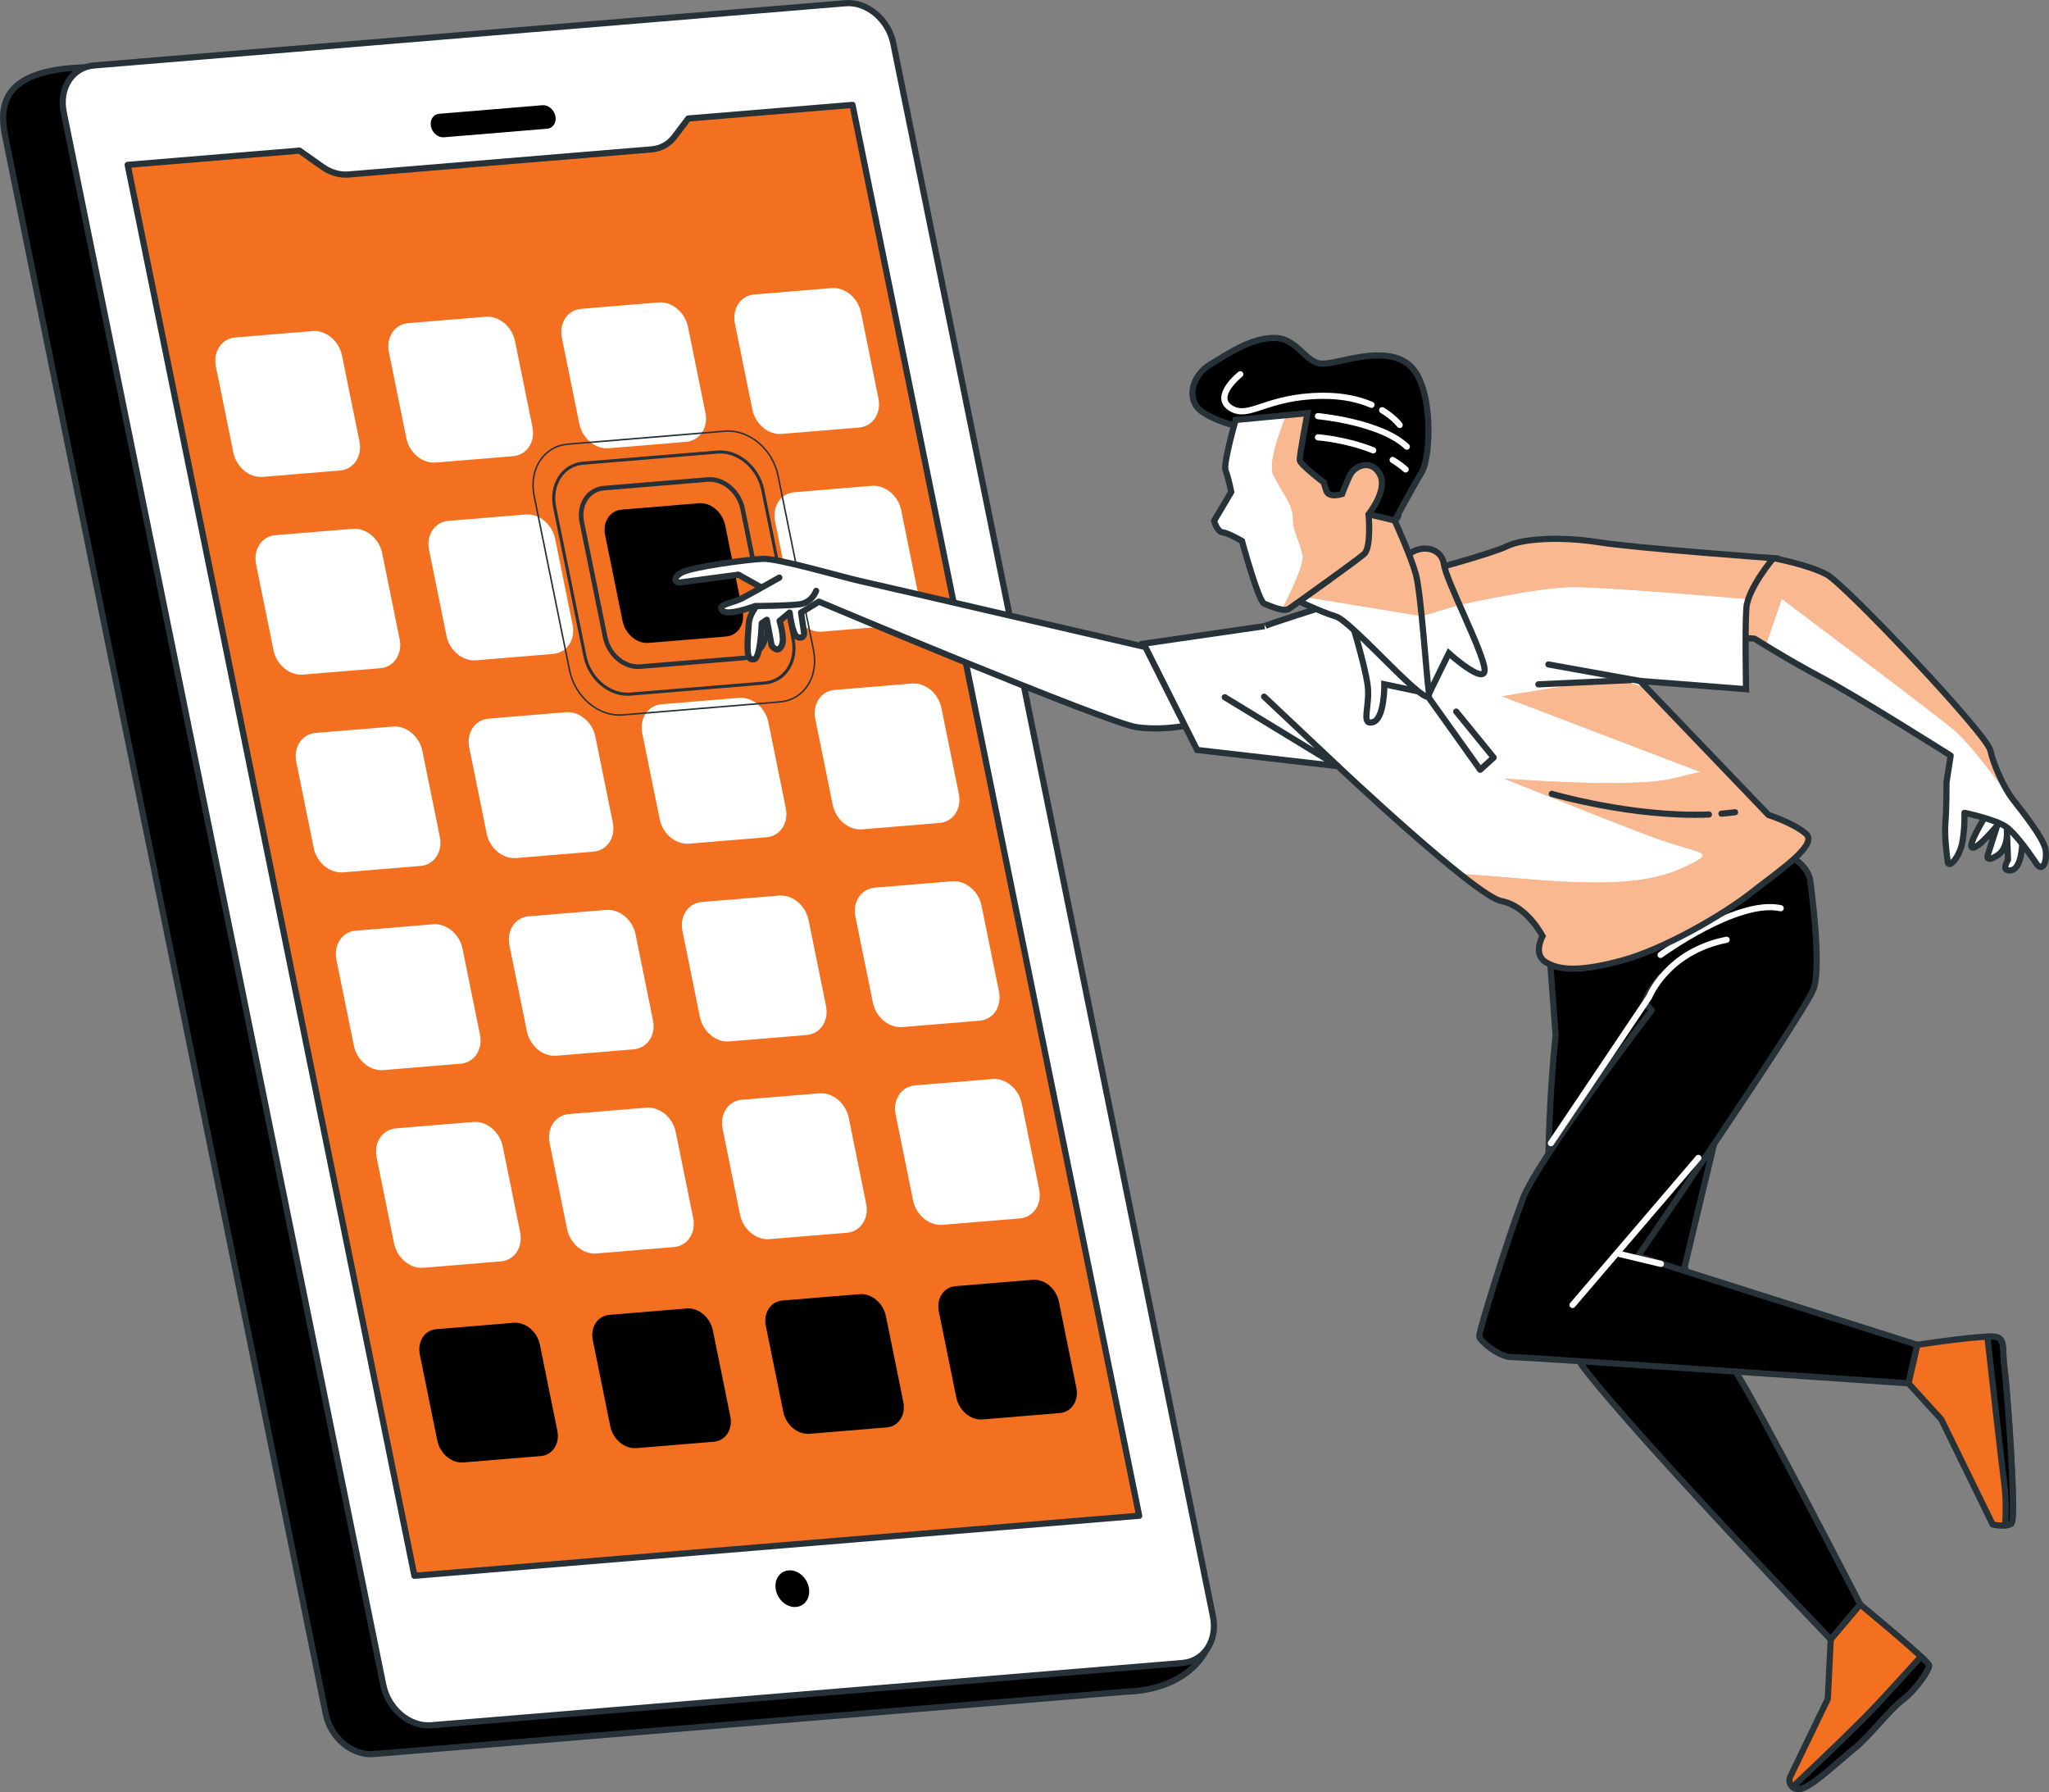
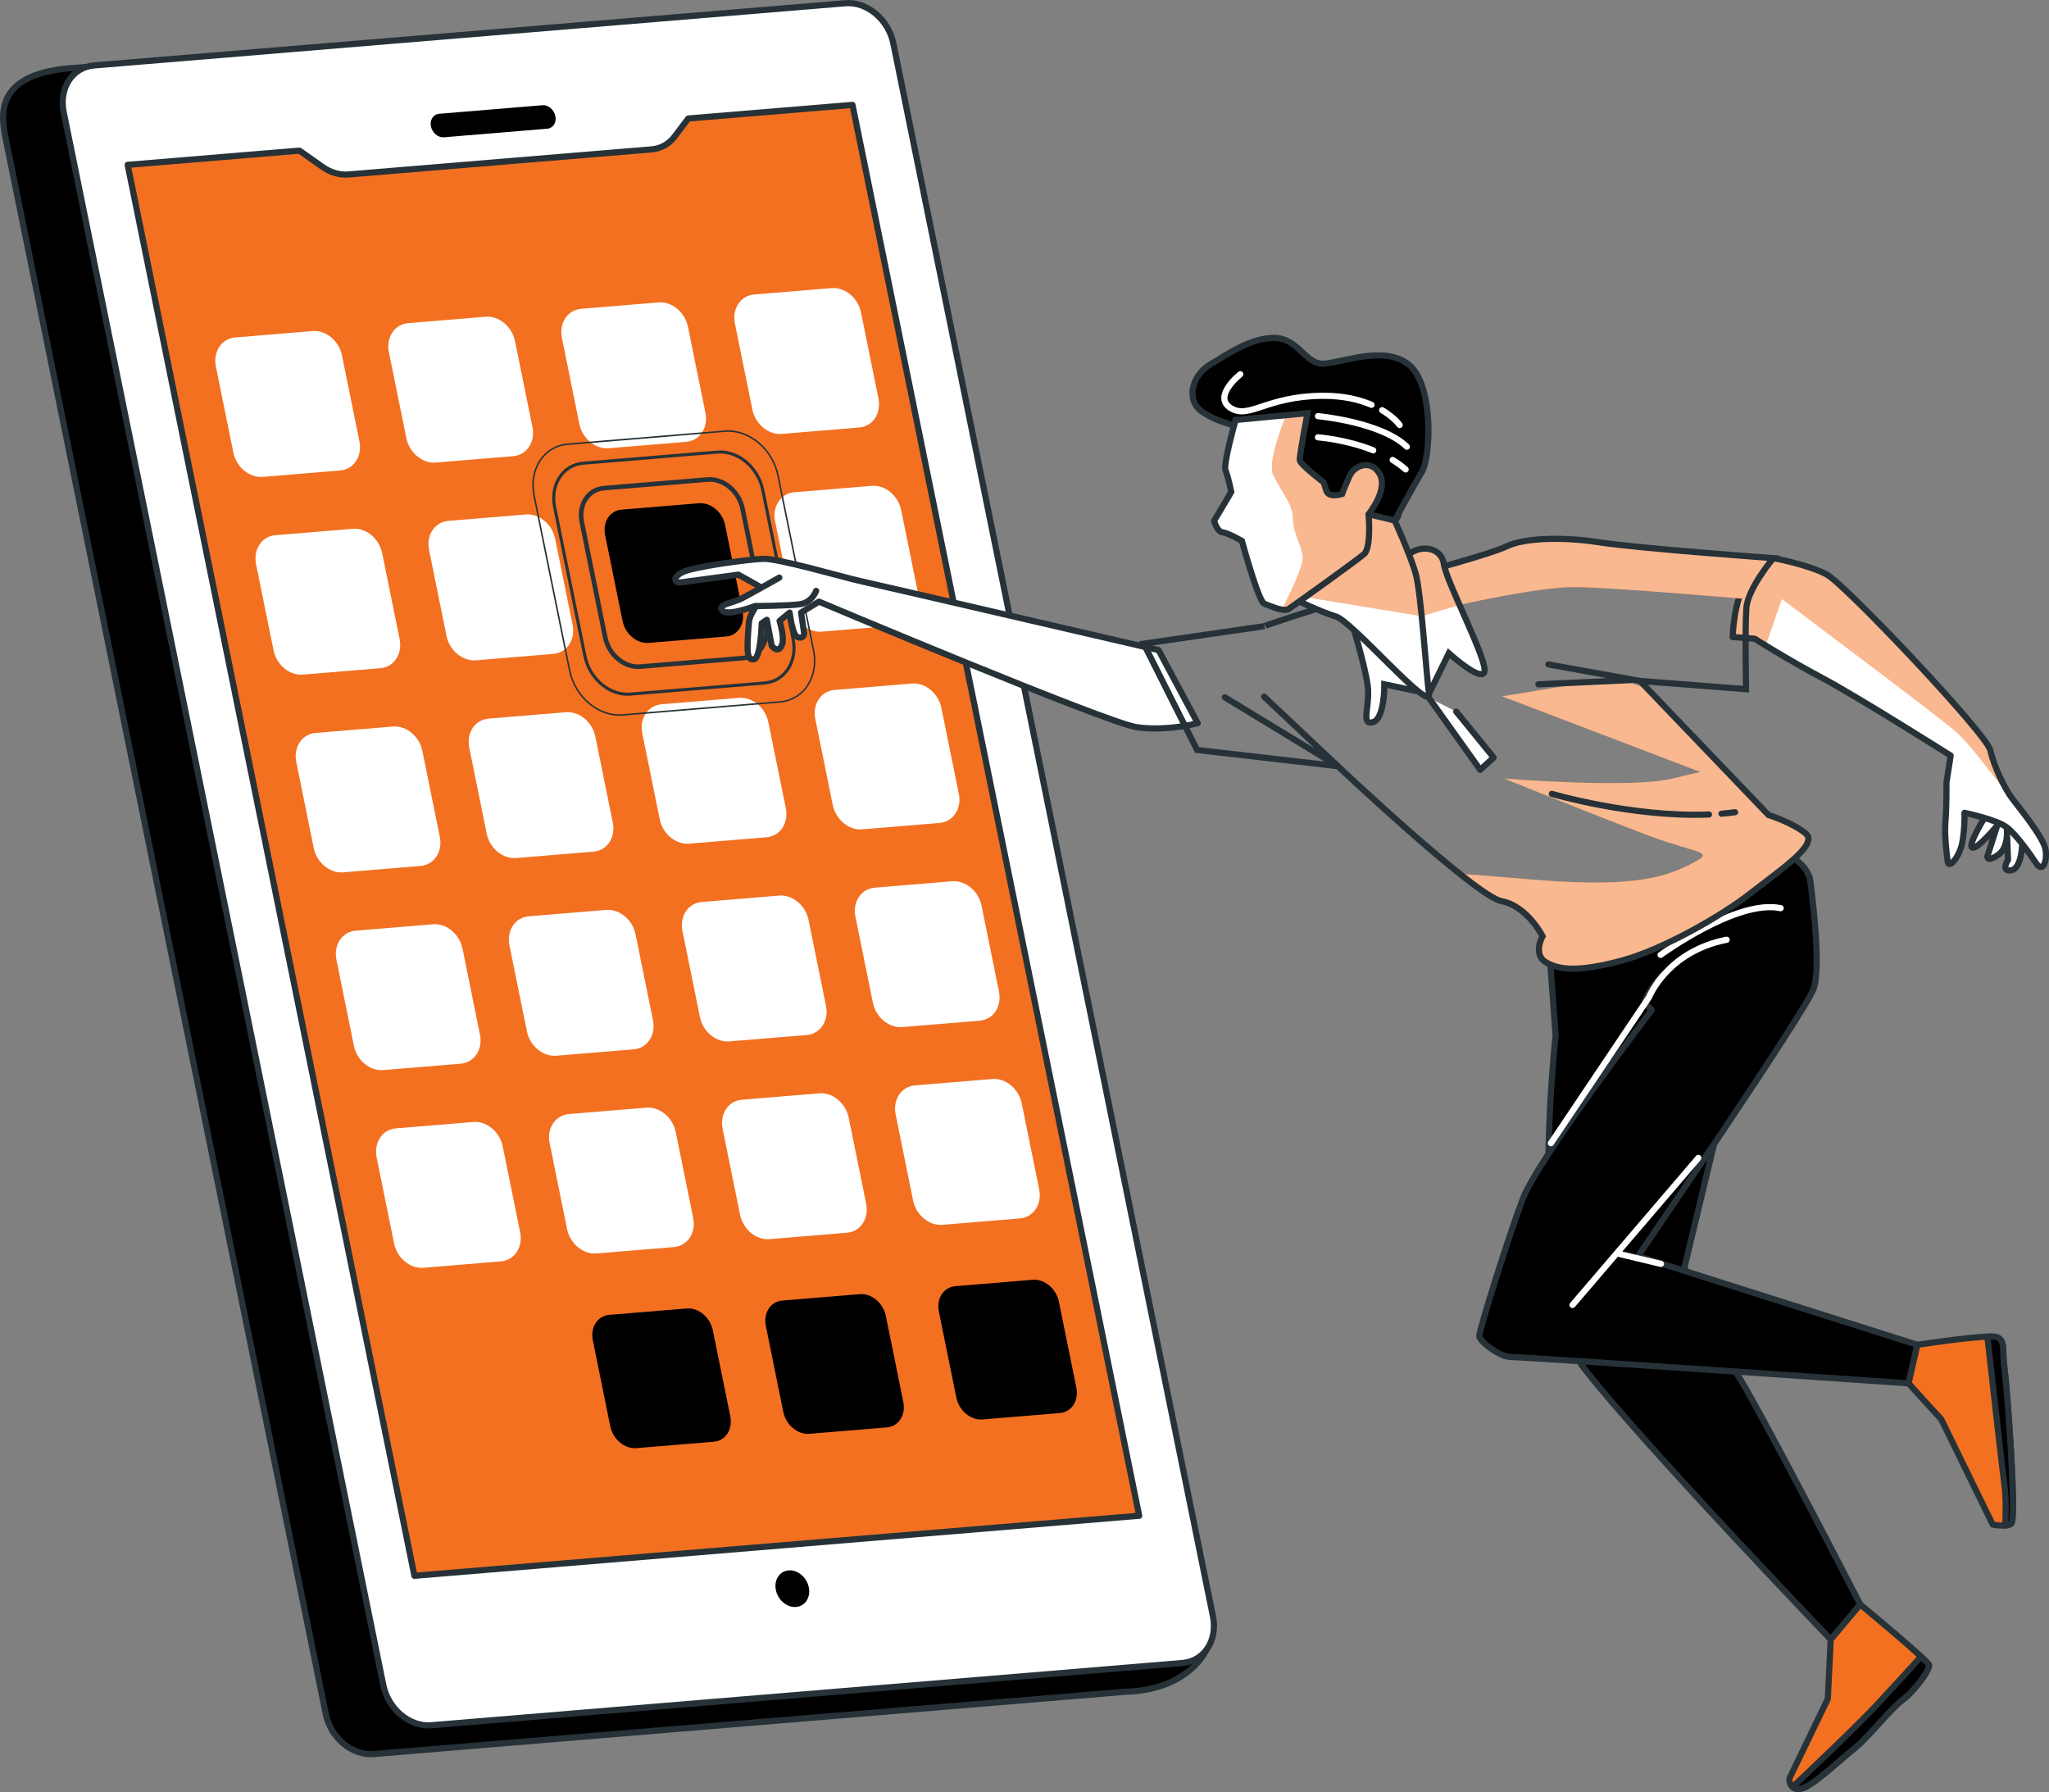
<svg xmlns="http://www.w3.org/2000/svg" id="Layer_2" data-name="Layer 2" viewBox="0 0 445.04 389.15">
  <rect x="0" y="0" width="445.04" height="389.15" fill="#808080" stroke="none" />
  <defs>
    <style>
      .cls-1, .cls-2, .cls-3, .cls-4, .cls-5, .cls-6, .cls-7, .cls-8, .cls-9, .cls-10 {
        stroke: #263238;
      }

      .cls-1, .cls-3, .cls-11, .cls-12, .cls-6, .cls-7, .cls-8, .cls-9, .cls-10 {
        stroke-width: 1.34px;
      }

      .cls-1, .cls-12, .cls-7, .cls-9, .cls-10 {
        stroke-linecap: round;
        stroke-linejoin: round;
      }

      .cls-1, .cls-13 {
        fill: #f37021;
      }

      .cls-2 {
        stroke-width: .67px;
      }

      .cls-2, .cls-3, .cls-4, .cls-11, .cls-5, .cls-6, .cls-8 {
        stroke-miterlimit: 10;
      }

      .cls-2, .cls-3, .cls-4, .cls-5, .cls-12, .cls-10 {
        fill: none;
      }

      .cls-14 {
        opacity: .5;
      }

      .cls-14, .cls-11, .cls-15, .cls-7, .cls-8 {
        fill: #fff;
      }

      .cls-4 {
        stroke-width: 1px;
      }

      .cls-11, .cls-12 {
        stroke: #fff;
      }

      .cls-16 {
        clip-path: url(#clippath-1);
      }

      .cls-17 {
        clip-path: url(#clippath-3);
      }

      .cls-18 {
        clip-path: url(#clippath-4);
      }

      .cls-19 {
        clip-path: url(#clippath-2);
      }

      .cls-5 {
        stroke-width: .33px;
      }

      .cls-20 {
        clip-path: url(#clippath);
      }
    </style>
    <clipPath id="clippath">
      <path class="cls-7" d="M385.18,121.2s7.61,1.41,11.61,3.57c4,2.17,34.68,34.55,35.5,38.15.82,3.61,3.14,8.36,4.78,10.51s6.88,8.54,7.24,11.19c.35,2.65-.71,4.82-1.97,2.97-1.26-1.86-4.21-6.19-6.46-7.92s-9.2-3.16-9.2-3.16c0,0,.11,3.36-.48,6.48-.6,3.12-2.94,5.8-3.16,4.14-.22-1.66-.75-5.64-.49-8.72.26-3.08.22-8.47.22-8.47l.91-5.86s-20.29-12.83-27.92-16.87c-7.63-4.05-14.65-8.51-14.65-8.51l-4.78-.37s.22-8.47,3.14-11.9c2.92-3.43,5.73-5.21,5.73-5.21Z" />
    </clipPath>
    <clipPath id="clippath-1">
      <path class="cls-8" d="M291.84,130.33c-18.08,5.76-17.18,5.64-17.18,5.64l-26.25,3.81,11.6,23.08,30.57,3.52s29.92,28.23,35.54,29.3c5.62,1.07,8.92,7.62,8.92,7.62,0,0-2.21,3.94.76,5.68,2.97,1.73,7.27,2.07,16.37-.36,9.1-2.43,22.08-9.94,28.13-14.71,6.05-4.76,14.71-10.48,11.96-12.85-2.75-2.37-8.15-4.08-8.15-4.08l-27.91-29.11,23.04,1.79s-.26-13.34.07-17.64c.34-4.3,5.85-10.81,5.85-10.81,0,0-29.47-2.14-37.86-3.45-8.38-1.31-16.53-.83-19.95.84-3.42,1.67-18.98,5.88-19.87,6-.9.12-15.65,5.74-15.65,5.74Z" />
    </clipPath>
    <clipPath id="clippath-2">
      <path class="cls-8" d="M293.22,133.79s3.23,10.51,3.83,14.99c.6,4.48-1.57,8.72,1.08,8.06,2.65-.66,2.55-8.25,2.55-8.25l9.7,2.05,4.3-8.78s7.95,7.15,7.77,3.52c-.18-3.62-8.35-19.25-8.83-22.84-.48-3.58-4.86-4.52-7.87-1.99-3.01,2.53-12.52,13.23-12.52,13.23Z" />
    </clipPath>
    <clipPath id="clippath-3">
      <path class="cls-8" d="M280.85,129.97s5.86,2.87,9.34,3.92c3.49,1.05,20.78,21.24,20.18,16.76-.6-4.48-1.72-21.96-2.88-26.07-1.16-4.1-4.58-11.55-4.58-11.55,0,0,2.79-1.89-1.71-3.72-4.5-1.83-7.98,1.68-7.75,3.47.24,1.79.76,5.68-.4,6.13s-12.2,11.06-12.2,11.06Z" />
    </clipPath>
    <clipPath id="clippath-4">
      <path class="cls-8" d="M268.37,91.21s-2.73,9.53-2.19,10.93c.72,1.86,1.24,4.7,1.24,4.7l-3.72,6.27s.62,2.35,1.85,2.49c1.23.14,4.2,1.87,4.2,1.87,0,0,3.59,13.2,4.86,13.64,1.27.44,4.2,1.87,5.32,1.11,1.11-.76,14.71-10.48,16.35-11.91,1.63-1.43.97-8.64.97-8.64,0,0,4.18-5.12,2.51-8.54-1.67-3.42-5.48-2.31-6.65.28-1.17,2.59-1.61,3.86-1.61,3.86,0,0-2.91,1-3.45-.76l-.54-1.75s-5.08-3.88-5.2-4.78c-.12-.9,1.67-10.26,1.67-10.26l-15.61,1.48Z" />
    </clipPath>
  </defs>
  <g id="Device">
    <g>
      <g>
        <path class="cls-9" d="M244.37,367.38l-163.2,13.52c-4.7.39-9.36-3.52-10.42-8.73L1.33,30.6c-1.06-5.21-3.19-15.01,15.76-15.92L182.15,1.92c4.7-.39,9.36,3.52,10.42,8.73l70.47,342.13c1.02,4.59-4.11,14.22-18.67,14.59Z" />
        <path class="cls-7" d="M256.87,361.13l-163.2,13.52c-4.7.39-9.36-3.52-10.42-8.73L13.83,24.35c-1.06-5.21,1.89-9.75,6.59-10.14L183.61.7c4.7-.39,9.36,3.52,10.42,8.73l69.42,341.55c1.06,5.21-1.89,9.75-6.59,10.14Z" />
        <path d="M118.85,27.95l-22.43,1.86c-1.27.11-2.53-.95-2.82-2.36h0c-.29-1.41.51-2.64,1.78-2.74l22.43-1.86c1.27-.11,2.53.95,2.82,2.36h0c.29,1.41-.51,2.64-1.78,2.74Z" />
        <path class="cls-1" d="M247.44,329.15l-157.43,13.04L27.73,35.8l37.32-3.09,4.98,3.52c1.74,1.23,3.74,1.82,5.64,1.66l65.84-5.45c1.99-.16,3.74-1.13,4.94-2.7l3.04-4.01,35.67-2.95,62.27,306.39Z" />
        <path d="M175.67,344.69c-.45-2.19-2.41-3.84-4.38-3.67-1.98.16-3.22,2.07-2.77,4.27.45,2.19,2.41,3.84,4.38,3.67,1.98-.16,3.22-2.07,2.77-4.27Z" />
      </g>
      <g>
        <g>
          <path class="cls-11" d="M73.83,101.5l-16.82,1.39c-2.55.21-5.09-1.92-5.67-4.75l-3.79-18.67c-.58-2.84,1.03-5.31,3.58-5.52l16.82-1.39c2.55-.21,5.09,1.92,5.67,4.75l3.79,18.67c.58,2.84-1.03,5.31-3.58,5.52Z" />
          <path class="cls-11" d="M111.41,98.39l-16.82,1.39c-2.55.21-5.09-1.92-5.67-4.75l-3.79-18.67c-.58-2.84,1.03-5.31,3.58-5.52l16.82-1.39c2.55-.21,5.09,1.92,5.67,4.75l3.79,18.67c.58,2.84-1.03,5.31-3.58,5.52Z" />
          <path class="cls-11" d="M148.98,95.28l-16.82,1.39c-2.55.21-5.09-1.92-5.67-4.75l-3.79-18.67c-.58-2.84,1.03-5.31,3.58-5.52l16.82-1.39c2.55-.21,5.09,1.92,5.67,4.75l3.79,18.67c.58,2.84-1.03,5.31-3.58,5.52Z" />
          <path class="cls-11" d="M186.56,92.17l-16.82,1.39c-2.55.21-5.09-1.92-5.67-4.75l-3.79-18.67c-.58-2.84,1.03-5.31,3.58-5.52l16.82-1.39c2.55-.21,5.09,1.92,5.67,4.75l3.79,18.67c.58,2.84-1.03,5.31-3.58,5.52Z" />
        </g>
        <g>
          <path class="cls-11" d="M82.56,144.44l-16.82,1.39c-2.55.21-5.09-1.92-5.67-4.75l-3.79-18.67c-.58-2.84,1.03-5.31,3.58-5.52l16.82-1.39c2.55-.21,5.09,1.92,5.67,4.75l3.79,18.67c.58,2.84-1.03,5.31-3.58,5.52Z" />
          <path class="cls-11" d="M120.13,141.33l-16.82,1.39c-2.55.21-5.09-1.92-5.67-4.75l-3.79-18.67c-.58-2.84,1.03-5.31,3.58-5.52l16.82-1.39c2.55-.21,5.09,1.92,5.67,4.75l3.79,18.67c.58,2.84-1.03,5.31-3.58,5.52Z" />
          <path class="cls-11" d="M195.29,135.11l-16.82,1.39c-2.55.21-5.09-1.92-5.67-4.75l-3.79-18.67c-.58-2.84,1.03-5.31,3.58-5.52l16.82-1.39c2.55-.21,5.09,1.92,5.67,4.75l3.79,18.67c.58,2.84-1.03,5.31-3.58,5.52Z" />
        </g>
        <g>
          <path class="cls-11" d="M91.29,187.38l-16.82,1.39c-2.55.21-5.09-1.92-5.67-4.75l-3.79-18.67c-.58-2.84,1.03-5.31,3.58-5.52l16.82-1.39c2.55-.21,5.09,1.92,5.67,4.75l3.79,18.67c.58,2.84-1.03,5.31-3.58,5.52Z" />
          <path class="cls-11" d="M128.86,184.27l-16.82,1.39c-2.55.21-5.09-1.92-5.67-4.75l-3.79-18.67c-.58-2.84,1.03-5.31,3.58-5.52l16.82-1.39c2.55-.21,5.09,1.92,5.67,4.75l3.79,18.67c.58,2.84-1.03,5.31-3.58,5.52Z" />
          <path class="cls-11" d="M166.44,181.15l-16.82,1.39c-2.55.21-5.09-1.92-5.67-4.75l-3.79-18.67c-.58-2.84,1.03-5.31,3.58-5.52l16.82-1.39c2.55-.21,5.09,1.92,5.67,4.75l3.79,18.67c.58,2.84-1.03,5.31-3.58,5.52Z" />
          <path class="cls-11" d="M204.02,178.04l-16.82,1.39c-2.55.21-5.09-1.92-5.67-4.75l-3.79-18.67c-.58-2.84,1.03-5.31,3.58-5.52l16.82-1.39c2.55-.21,5.09,1.92,5.67,4.75l3.79,18.67c.58,2.84-1.03,5.31-3.58,5.52Z" />
        </g>
        <g>
          <path class="cls-11" d="M100.01,230.32l-16.82,1.39c-2.55.21-5.09-1.92-5.67-4.75l-3.79-18.67c-.58-2.84,1.03-5.31,3.58-5.52l16.82-1.39c2.55-.21,5.09,1.92,5.67,4.75l3.79,18.67c.58,2.84-1.03,5.31-3.58,5.52Z" />
          <path class="cls-11" d="M137.59,227.2l-16.82,1.39c-2.55.21-5.09-1.92-5.67-4.75l-3.79-18.67c-.58-2.84,1.03-5.31,3.58-5.52l16.82-1.39c2.55-.21,5.09,1.92,5.67,4.75l3.79,18.67c.58,2.84-1.03,5.31-3.58,5.52Z" />
          <path class="cls-11" d="M175.17,224.09l-16.82,1.39c-2.55.21-5.09-1.92-5.67-4.75l-3.79-18.67c-.58-2.84,1.03-5.31,3.58-5.52l16.82-1.39c2.55-.21,5.09,1.92,5.67,4.75l3.79,18.67c.58,2.84-1.03,5.31-3.58,5.52Z" />
          <path class="cls-11" d="M212.74,220.98l-16.82,1.39c-2.55.21-5.09-1.92-5.67-4.75l-3.79-18.67c-.58-2.84,1.03-5.31,3.58-5.52l16.82-1.39c2.55-.21,5.09,1.92,5.67,4.75l3.79,18.67c.58,2.84-1.03,5.31-3.58,5.52Z" />
        </g>
        <g>
          <path class="cls-11" d="M108.74,273.25l-16.82,1.39c-2.55.21-5.09-1.92-5.67-4.75l-3.79-18.67c-.58-2.84,1.03-5.31,3.58-5.52l16.82-1.39c2.55-.21,5.09,1.92,5.67,4.75l3.79,18.67c.58,2.84-1.03,5.31-3.58,5.52Z" />
          <path class="cls-11" d="M146.32,270.14l-16.82,1.39c-2.55.21-5.09-1.92-5.67-4.75l-3.79-18.67c-.58-2.84,1.03-5.31,3.58-5.52l16.82-1.39c2.55-.21,5.09,1.92,5.67,4.75l3.79,18.67c.58,2.84-1.03,5.31-3.58,5.52Z" />
          <path class="cls-11" d="M183.89,267.03l-16.82,1.39c-2.55.21-5.09-1.92-5.67-4.75l-3.79-18.67c-.58-2.84,1.03-5.31,3.58-5.52l16.82-1.39c2.55-.21,5.09,1.92,5.67,4.75l3.79,18.67c.58,2.84-1.03,5.31-3.58,5.52Z" />
          <path class="cls-11" d="M221.47,263.92l-16.82,1.39c-2.55.21-5.09-1.92-5.67-4.75l-3.79-18.67c-.58-2.84,1.03-5.31,3.58-5.52l16.82-1.39c2.55-.21,5.09,1.92,5.67,4.75l3.79,18.67c.58,2.84-1.03,5.31-3.58,5.52Z" />
        </g>
        <g>
-           <path d="M117.47,316.19l-16.82,1.39c-2.55.21-5.09-1.92-5.67-4.75l-3.79-18.67c-.58-2.84,1.03-5.31,3.58-5.52l16.82-1.39c2.55-.21,5.09,1.92,5.67,4.75l3.79,18.67c.58,2.84-1.03,5.31-3.58,5.52Z" />
          <path d="M155.04,313.08l-16.82,1.39c-2.55.21-5.09-1.92-5.67-4.75l-3.79-18.67c-.58-2.84,1.03-5.31,3.58-5.52l16.82-1.39c2.55-.21,5.09,1.92,5.67,4.75l3.79,18.67c.58,2.84-1.03,5.31-3.58,5.52Z" />
          <path d="M192.62,309.97l-16.82,1.39c-2.55.21-5.09-1.92-5.67-4.75l-3.79-18.67c-.58-2.84,1.03-5.31,3.58-5.52l16.82-1.39c2.55-.21,5.09,1.92,5.67,4.75l3.79,18.67c.58,2.84-1.03,5.31-3.58,5.52Z" />
          <path d="M230.2,306.85l-16.82,1.39c-2.55.21-5.09-1.92-5.67-4.75l-3.79-18.67c-.58-2.84,1.03-5.31,3.58-5.52l16.82-1.39c2.55-.21,5.09,1.92,5.67,4.75l3.79,18.67c.58,2.84-1.03,5.31-3.58,5.52Z" />
        </g>
      </g>
      <g>
        <path class="cls-5" d="M169.42,152.42l-34.18,2.83c-5.19.43-10.35-3.89-11.52-9.65l-7.71-37.93c-1.17-5.76,2.09-10.78,7.28-11.21l34.18-2.83c5.19-.43,10.35,3.89,11.52,9.65l7.71,37.93c1.17,5.76-2.09,10.78-7.28,11.21Z" />
        <path class="cls-2" d="M166.04,148.32l-29.16,2.41c-4.43.37-8.83-3.32-9.83-8.23l-6.58-32.36c-1-4.91,1.78-9.2,6.21-9.56l29.16-2.41c4.43-.37,8.83,3.32,9.83,8.23l6.58,32.36c1,4.91-1.78,9.2-6.21,9.56Z" />
        <path class="cls-4" d="M161.57,142.89l-22.53,1.87c-3.42.28-6.82-2.57-7.59-6.36l-5.08-25.01c-.77-3.8,1.38-7.11,4.8-7.39l22.53-1.87c3.42-.28,6.82,2.57,7.59,6.36l5.08,25.01c.77,3.8-1.38,7.11-4.8,7.39Z" />
        <path d="M157.71,138.22l-16.82,1.39c-2.55.21-5.09-1.92-5.67-4.75l-3.79-18.67c-.58-2.84,1.03-5.31,3.58-5.52l16.82-1.39c2.55-.21,5.09,1.92,5.67,4.75l3.79,18.67c.58,2.84-1.03,5.31-3.58,5.52Z" />
      </g>
    </g>
  </g>
  <g id="Character">
    <g>
      <path class="cls-7" d="M251.64,141.17s-61.5-14.28-64.94-15.03-17.68-4.93-21.01-4.79c-3.33.14-15.27,1.74-17.54,2.95-2.27,1.22-1.51,2.33-.32,2.17,1.19-.16,12.55-1.68,12.55-1.68l6.57,3.68s-4.06,3.97-4.28,6.65c-.56,6.72-.42,8.26,1.08,8.06,1.49-.2,1.69-7.83,1.69-7.83l1.11-.76,1.06,5.64s1.45,1.95,2.26-.26c.57-1.54-.55-5.14-.55-5.14l2.19-1.81s.56,4.68,1.61,5.26c.87.48,1.64,0,1.52-.89-.12-.9-.65-4.37-.65-4.37l3.88-2.37s62.5,26.31,69.01,27.26,13.26-.86,13.26-.86l-8.51-15.89Z" />
      <path class="cls-7" d="M431.45,176.88s-4.18,6.64-3.1,7.17c1.08.53,5.44-4.78,5.44-4.78l-2.14,6.7s-.15,1.37,2.32-.31,1.9-6,1.9-6l.27,7.06s-1.68,2.59.64,2.28c2.32-.31,2.61-5.75,2.39-7.41-.22-1.66-1.53-3.85-2.74-5.38s-4.54-1.08-4.98.67Z" />
      <g>
        <path class="cls-15" d="M385.18,121.2s7.61,1.41,11.61,3.57c4,2.17,34.68,34.55,35.5,38.15.82,3.61,3.14,8.36,4.78,10.51s6.88,8.54,7.24,11.19c.35,2.65-.71,4.82-1.97,2.97-1.26-1.86-4.21-6.19-6.46-7.92s-9.2-3.16-9.2-3.16c0,0,.11,3.36-.48,6.48-.6,3.12-2.94,5.8-3.16,4.14-.22-1.66-.75-5.64-.49-8.72.26-3.08.22-8.47.22-8.47l.91-5.86s-20.29-12.83-27.92-16.87c-7.63-4.05-14.65-8.51-14.65-8.51l-4.78-.37s.22-8.47,3.14-11.9c2.92-3.43,5.73-5.21,5.73-5.21Z" />
        <g class="cls-20">
          <path class="cls-13" d="M432.28,162.92c-.82-3.61-31.49-35.98-35.5-38.15s-11.61-3.57-11.61-3.57c0,0-2.81,1.79-5.73,5.22-2.92,3.43-3.14,11.9-3.14,11.9l4.78.37s.91.58,2.41,1.5l3.51-10.15s34.11,25.58,37.52,28.57c3.41,2.98,7.08,8.2,9.81,11.51.43.52,1.04,1.14,1.73,1.8-1.47-2.43-3.12-6.08-3.79-9Z" />
          <path class="cls-14" d="M432.28,162.92c-.82-3.61-31.49-35.98-35.5-38.15s-11.61-3.57-11.61-3.57c0,0-2.81,1.79-5.73,5.22-2.92,3.43-3.14,11.9-3.14,11.9l4.78.37s.91.58,2.41,1.5l3.51-10.15s34.11,25.58,37.52,28.57c3.41,2.98,7.08,8.2,9.81,11.51.43.52,1.04,1.14,1.73,1.8-1.47-2.43-3.12-6.08-3.79-9Z" />
        </g>
        <path class="cls-10" d="M385.18,121.2s7.61,1.41,11.61,3.57c4,2.17,34.68,34.55,35.5,38.15.82,3.61,3.14,8.36,4.78,10.51s6.88,8.54,7.24,11.19c.35,2.65-.71,4.82-1.97,2.97-1.26-1.86-4.21-6.19-6.46-7.92s-9.2-3.16-9.2-3.16c0,0,.11,3.36-.48,6.48-.6,3.12-2.94,5.8-3.16,4.14-.22-1.66-.75-5.64-.49-8.72.26-3.08.22-8.47.22-8.47l.91-5.86s-20.29-12.83-27.92-16.87c-7.63-4.05-14.65-8.51-14.65-8.51l-4.78-.37s.22-8.47,3.14-11.9c2.92-3.43,5.73-5.21,5.73-5.21Z" />
      </g>
      <path class="cls-9" d="M336.61,207.8l1.27,17.06s-6.33,56.24,6.31,72.45c12.64,16.21,53.45,58.72,53.45,58.72l6.41-7.61s-22.8-44.24-27.01-50.43c-4.21-6.19-11.16-22.83-11.16-22.83,0,0,14.12-58.63,15.11-63.83.99-5.2.46-19.31.28-20.64-.18-1.33-16.02,6.53-25.37,9.81-9.36,3.28-19.29,7.31-19.29,7.31Z" />
      <g>
        <path class="cls-9" d="M360.82,211.99s-4.4,4.98-3.23,6.17l1.17,1.19s-24.72,32.35-27.97,40.89c-3.25,8.54-9.64,28.98-9.5,29.98.13,1,4.32,4.49,7.01,4.47,2.7-.02,86.22,5.7,86.22,5.7l1.92-8.36-60.67-19.25s36.46-53.17,38.17-58.13c1.7-4.96-.47-21.22-.78-23.54-.31-2.32-3.45-5.62-6.11-5.26-2.65.35-25.48,16.58-25.48,16.58" />
        <path class="cls-12" d="M336.86,248.25l21.34-31.76s3.86-9.85,16.82-12.42" />
        <path class="cls-12" d="M360.68,207.36s16.66-12.2,26.08-10.14" />
        <line class="cls-12" x1="341.55" y1="283.38" x2="368.88" y2="251.45" />
        <line class="cls-12" x1="351.84" y1="272.33" x2="360.75" y2="274.46" />
      </g>
      <g>
        <g>
-           <path class="cls-15" d="M291.84,130.33c-18.08,5.76-17.18,5.64-17.18,5.64l-26.25,3.81,11.6,23.08,30.57,3.52s29.92,28.23,35.54,29.3c5.62,1.07,8.92,7.62,8.92,7.62,0,0-2.21,3.94.76,5.68,2.97,1.73,7.27,2.07,16.37-.36,9.1-2.43,22.08-9.94,28.13-14.71,6.05-4.76,14.71-10.48,11.96-12.85-2.75-2.37-8.15-4.08-8.15-4.08l-27.91-29.11,23.04,1.79s-.26-13.34.07-17.64c.34-4.3,5.85-10.81,5.85-10.81,0,0-29.47-2.14-37.86-3.45-8.38-1.31-16.53-.83-19.95.84-3.42,1.67-18.98,5.88-19.87,6-.9.12-15.65,5.74-15.65,5.74Z" />
          <g class="cls-16">
            <path class="cls-13" d="M347.32,117.75c-8.38-1.31-16.53-.83-19.95.84-3.42,1.67-18.98,5.88-19.87,6-.17.02-.81.23-1.74.56l3.03,8.63,8.3-2.46s17.06-3.84,24.73-3.84,37.1,2.56,37.1,2.56l.93-.21c1.44-4.03,5.33-8.64,5.33-8.64,0,0-29.47-2.14-37.86-3.45Z" />
            <path class="cls-14" d="M347.32,117.75c-8.38-1.31-16.53-.83-19.95.84-3.42,1.67-18.98,5.88-19.87,6-.17.02-.81.23-1.74.56l3.03,8.63,8.3-2.46s17.06-3.84,24.73-3.84,37.1,2.56,37.1,2.56l.93-.21c1.44-4.03,5.33-8.64,5.33-8.64,0,0-29.47-2.14-37.86-3.45Z" />
            <path class="cls-13" d="M392.26,181.06c-2.75-2.37-8.15-4.08-8.15-4.08l-26.34-27.47-6.96-2.32-24.55,4.02,43.07,16.43c-.78.15-2.48.54-6.02,1.43-8.93,2.23-36.6,0-36.6,0,0,0,20.98,8.48,31.69,12.5s14.73,3.12,8.48,6.25c-6.25,3.12-13.84,4.91-34.82,3.12-5.47-.47-10.53-.87-15.05-1.21,4.13,3.28,7.54,5.66,9.1,5.96,5.62,1.07,8.92,7.62,8.92,7.62,0,0-2.21,3.94.76,5.68,2.97,1.73,7.27,2.07,16.37-.36,9.1-2.43,22.08-9.94,28.13-14.7,6.05-4.76,14.71-10.48,11.96-12.85Z" />
            <path class="cls-14" d="M392.26,181.06c-2.75-2.37-8.15-4.08-8.15-4.08l-26.34-27.47-6.96-2.32-24.55,4.02,43.07,16.43c-.78.15-2.48.54-6.02,1.43-8.93,2.23-36.6,0-36.6,0,0,0,20.98,8.48,31.69,12.5s14.73,3.12,8.48,6.25c-6.25,3.12-13.84,4.91-34.82,3.12-5.47-.47-10.53-.87-15.05-1.21,4.13,3.28,7.54,5.66,9.1,5.96,5.62,1.07,8.92,7.62,8.92,7.62,0,0-2.21,3.94.76,5.68,2.97,1.73,7.27,2.07,16.37-.36,9.1-2.43,22.08-9.94,28.13-14.7,6.05-4.76,14.71-10.48,11.96-12.85Z" />
          </g>
          <path class="cls-3" d="M291.84,130.33c-18.08,5.76-17.18,5.64-17.18,5.64l-26.25,3.81,11.6,23.08,30.57,3.52s29.92,28.23,35.54,29.3c5.62,1.07,8.92,7.62,8.92,7.62,0,0-2.21,3.94.76,5.68,2.97,1.73,7.27,2.07,16.37-.36,9.1-2.43,22.08-9.94,28.13-14.71,6.05-4.76,14.71-10.48,11.96-12.85-2.75-2.37-8.15-4.08-8.15-4.08l-27.91-29.11,23.04,1.79s-.26-13.34.07-17.64c.34-4.3,5.85-10.81,5.85-10.81,0,0-29.47-2.14-37.86-3.45-8.38-1.31-16.53-.83-19.95.84-3.42,1.67-18.98,5.88-19.87,6-.9.12-15.65,5.74-15.65,5.74Z" />
        </g>
        <polyline class="cls-7" points="310.35 151.53 321.5 167.16 324.42 164.51 316.29 154.52" />
        <polyline class="cls-10" points="274.56 151.28 290.58 166.37 266.02 151.41" />
        <line class="cls-10" x1="356.21" y1="147.87" x2="336.32" y2="144.29" />
        <line class="cls-10" x1="354.15" y1="147.69" x2="334.13" y2="148.61" />
        <path class="cls-7" d="M373.9,176.7c1-.08,1.98-.19,2.96-.32" />
        <path class="cls-10" d="M337.05,172.39s17.5,5.15,34.13,4.48" />
      </g>
      <g>
        <path class="cls-15" d="M293.22,133.79s3.23,10.51,3.83,14.99c.6,4.48-1.57,8.72,1.08,8.06,2.65-.66,2.55-8.25,2.55-8.25l9.7,2.05,4.3-8.78s7.95,7.15,7.77,3.52c-.18-3.62-8.35-19.25-8.83-22.84-.48-3.58-4.86-4.52-7.87-1.99-3.01,2.53-12.52,13.23-12.52,13.23Z" />
        <g class="cls-19">
          <path class="cls-13" d="M313.61,122.56c-.48-3.58-4.86-4.52-7.87-1.99-.33.28-.74.66-1.21,1.11l4.25,12.11,8.2-2.43c-1.69-3.85-3.18-7.33-3.38-8.8Z" />
          <path class="cls-14" d="M313.61,122.56c-.48-3.58-4.86-4.52-7.87-1.99-.33.28-.74.66-1.21,1.11l4.25,12.11,8.2-2.43c-1.69-3.85-3.18-7.33-3.38-8.8Z" />
        </g>
        <path class="cls-3" d="M293.22,133.79s3.23,10.51,3.83,14.99c.6,4.48-1.57,8.72,1.08,8.06,2.65-.66,2.55-8.25,2.55-8.25l9.7,2.05,4.3-8.78s7.95,7.15,7.77,3.52c-.18-3.62-8.35-19.25-8.83-22.84-.48-3.58-4.86-4.52-7.87-1.99-3.01,2.53-12.52,13.23-12.52,13.23Z" />
      </g>
      <g>
        <path class="cls-15" d="M280.85,129.97s5.86,2.87,9.34,3.92c3.49,1.05,20.78,21.24,20.18,16.76-.6-4.48-1.72-21.96-2.88-26.07-1.16-4.1-4.58-11.55-4.58-11.55,0,0,2.79-1.89-1.71-3.72-4.5-1.83-7.98,1.68-7.75,3.47.24,1.79.76,5.68-.4,6.13s-12.2,11.06-12.2,11.06Z" />
        <g class="cls-17">
          <path class="cls-13" d="M307.49,124.59c-1.16-4.1-4.58-11.55-4.58-11.55,0,0,2.79-1.89-1.71-3.72-4.5-1.83-7.98,1.68-7.75,3.47s.76,5.68-.4,6.13c-.77.3-5.89,5.07-9.25,8.25l-.41,2.45,25.39,4.17c-.41-4.05-.85-7.62-1.29-9.2Z" />
          <path class="cls-14" d="M307.49,124.59c-1.16-4.1-4.58-11.55-4.58-11.55,0,0,2.79-1.89-1.71-3.72-4.5-1.83-7.98,1.68-7.75,3.47s.76,5.68-.4,6.13c-.77.3-5.89,5.07-9.25,8.25l-.41,2.45,25.39,4.17c-.41-4.05-.85-7.62-1.29-9.2Z" />
        </g>
        <path class="cls-3" d="M280.85,129.97s5.86,2.87,9.34,3.92c3.49,1.05,20.78,21.24,20.18,16.76-.6-4.48-1.72-21.96-2.88-26.07-1.16-4.1-4.58-11.55-4.58-11.55,0,0,2.79-1.89-1.71-3.72-4.5-1.83-7.98,1.68-7.75,3.47.24,1.79.76,5.68-.4,6.13s-12.2,11.06-12.2,11.06Z" />
      </g>
      <g>
        <path class="cls-6" d="M270.74,93.02s-5.91-1.03-9.6-3.58c-3.68-2.55-2.27-7.91,1.67-10.26,3.94-2.35,8.66-5.72,13.82-5.8,5.16-.08,6.81,5.47,10.48,5.59s13.42-4.23,18.88.21c5.46,4.44,4.81,20.03,2.82,23.34-1.99,3.31-5.89,10.52-5.89,10.52,0,0-3.15-.8-5.66-1.37-2.51-.58-.88-2.01-3.53-1.35-2.65.66-5.3,1.32-7.67-.5-2.37-1.81-2.95-3.86-4.38-5.49-1.43-1.63-4.04-5.24-3.61-6.51.44-1.27.6-4.64.6-4.64l-7.93-.16Z" />
        <path class="cls-12" d="M286.26,90.37s13.67,1.24,19.3,6.63" />
        <path class="cls-12" d="M302.48,99.88c1,.61,1.95,1.29,2.82,2.06" />
        <path class="cls-12" d="M286.26,94.97s6.02.42,12,2.82" />
        <path class="cls-12" d="M300.2,89.08c2.67,1.6,3.8,3.21,3.8,3.21" />
        <path class="cls-12" d="M269.39,81.27s-6.11,4.81-2.09,7.34c4.02,2.53,7.64-2.55,19.9-2.66,4.59-.04,8.1.84,10.69,1.96" />
      </g>
      <g>
        <path class="cls-15" d="M268.37,91.21s-2.73,9.53-2.19,10.93c.72,1.86,1.24,4.7,1.24,4.7l-3.72,6.27s.62,2.35,1.85,2.49c1.23.14,4.2,1.87,4.2,1.87,0,0,3.59,13.2,4.86,13.64,1.27.44,4.2,1.87,5.32,1.11,1.11-.76,14.71-10.48,16.35-11.91,1.63-1.43.97-8.64.97-8.64,0,0,4.18-5.12,2.51-8.54-1.67-3.42-5.48-2.31-6.65.28-1.17,2.59-1.61,3.86-1.61,3.86,0,0-2.91,1-3.45-.76l-.54-1.75s-5.08-3.88-5.2-4.78c-.12-.9,1.67-10.26,1.67-10.26l-15.61,1.48Z" />
        <g class="cls-18">
          <path class="cls-13" d="M299.76,103.12c-1.67-3.42-5.48-2.31-6.65.28-1.17,2.59-1.61,3.86-1.61,3.86,0,0-2.91,1-3.45-.76l-.54-1.75s-5.08-3.88-5.2-4.78c-.12-.9,1.67-10.26,1.67-10.26l-4.62.44c-2.06,5.2-3.85,10.9-2.79,13.02,2.13,4.26,4.26,6.4,4.26,9.38s1.71,5.54,2.13,8.1c.34,2.05-3.14,9.02-4.54,11.71.61.1,1.15.09,1.51-.15,1.11-.76,14.71-10.48,16.35-11.91,1.63-1.43.97-8.64.97-8.64,0,0,4.18-5.12,2.51-8.54Z" />
          <path class="cls-14" d="M299.76,103.12c-1.67-3.42-5.48-2.31-6.65.28-1.17,2.59-1.61,3.86-1.61,3.86,0,0-2.91,1-3.45-.76l-.54-1.75s-5.08-3.88-5.2-4.78c-.12-.9,1.67-10.26,1.67-10.26l-4.62.44c-2.06,5.2-3.85,10.9-2.79,13.02,2.13,4.26,4.26,6.4,4.26,9.38s1.71,5.54,2.13,8.1c.34,2.05-3.14,9.02-4.54,11.71.61.1,1.15.09,1.51-.15,1.11-.76,14.71-10.48,16.35-11.91,1.63-1.43.97-8.64.97-8.64,0,0,4.18-5.12,2.51-8.54Z" />
        </g>
        <path class="cls-3" d="M268.37,91.21s-2.73,9.53-2.19,10.93c.72,1.86,1.24,4.7,1.24,4.7l-3.72,6.27s.62,2.35,1.85,2.49c1.23.14,4.2,1.87,4.2,1.87,0,0,3.59,13.2,4.86,13.64,1.27.44,4.2,1.87,5.32,1.11,1.11-.76,14.71-10.48,16.35-11.91,1.63-1.43.97-8.64.97-8.64,0,0,4.18-5.12,2.51-8.54-1.67-3.42-5.48-2.31-6.65.28-1.17,2.59-1.61,3.86-1.61,3.86,0,0-2.91,1-3.45-.76l-.54-1.75s-5.08-3.88-5.2-4.78c-.12-.9,1.67-10.26,1.67-10.26l-15.61,1.48Z" />
      </g>
      <path class="cls-7" d="M169.27,125.43s-5.65,3.19-7.92,4.4c-2.27,1.22-5.6,1.36-4.5,2.73,1.1,1.37,7.17-.96,7.17-.96,0,0,6.99-.02,9.68-.38,2.69-.36,3.56-2.91,3.56-2.91" />
      <g>
        <path class="cls-1" d="M397.63,356.03l-.64,12.92s-7.67,15.89-8.2,16.97c-.53,1.08.44,3.32,3.01,2.3,2.57-1.02,7.96-6.13,11.01-8.57,3.05-2.43,7.65-8.45,10.42-10.51,2.76-2.06,5.88-6.53,5.75-7.52-.13-1-14.94-13.2-14.94-13.2l-6.41,7.61Z" />
        <path class="cls-9" d="M413.23,369.14c2.76-2.06,5.88-6.53,5.75-7.52-.03-.21-.7-.91-1.74-1.88-2.01,2.22-6.02,6.64-9.61,10.49-4.06,4.36-14.44,14.2-18.27,17.82.52.43,1.32.62,2.44.17,2.57-1.02,7.96-6.13,11.01-8.57,3.05-2.43,7.65-8.45,10.42-10.51Z" />
      </g>
      <g>
        <path class="cls-1" d="M414.52,300.4l7.13,7.83,11.16,22.83s2.79.64,4.03-.2c1.24-.84-.87-29.27-1.45-33.58-.58-4.31.2-6.11-1.6-6.88-1.79-.77-17.34,1.64-17.34,1.64l-1.92,8.36Z" />
        <path class="cls-9" d="M433.78,290.4c-.32-.14-1.09-.17-2.12-.14.88,7.89,3.11,27.78,3.68,32.02.4,3.01.33,6.51.19,8.98.49-.05.95-.16,1.3-.4,1.24-.84-.87-29.27-1.45-33.58-.58-4.31.2-6.11-1.6-6.88Z" />
      </g>
    </g>
  </g>
</svg>